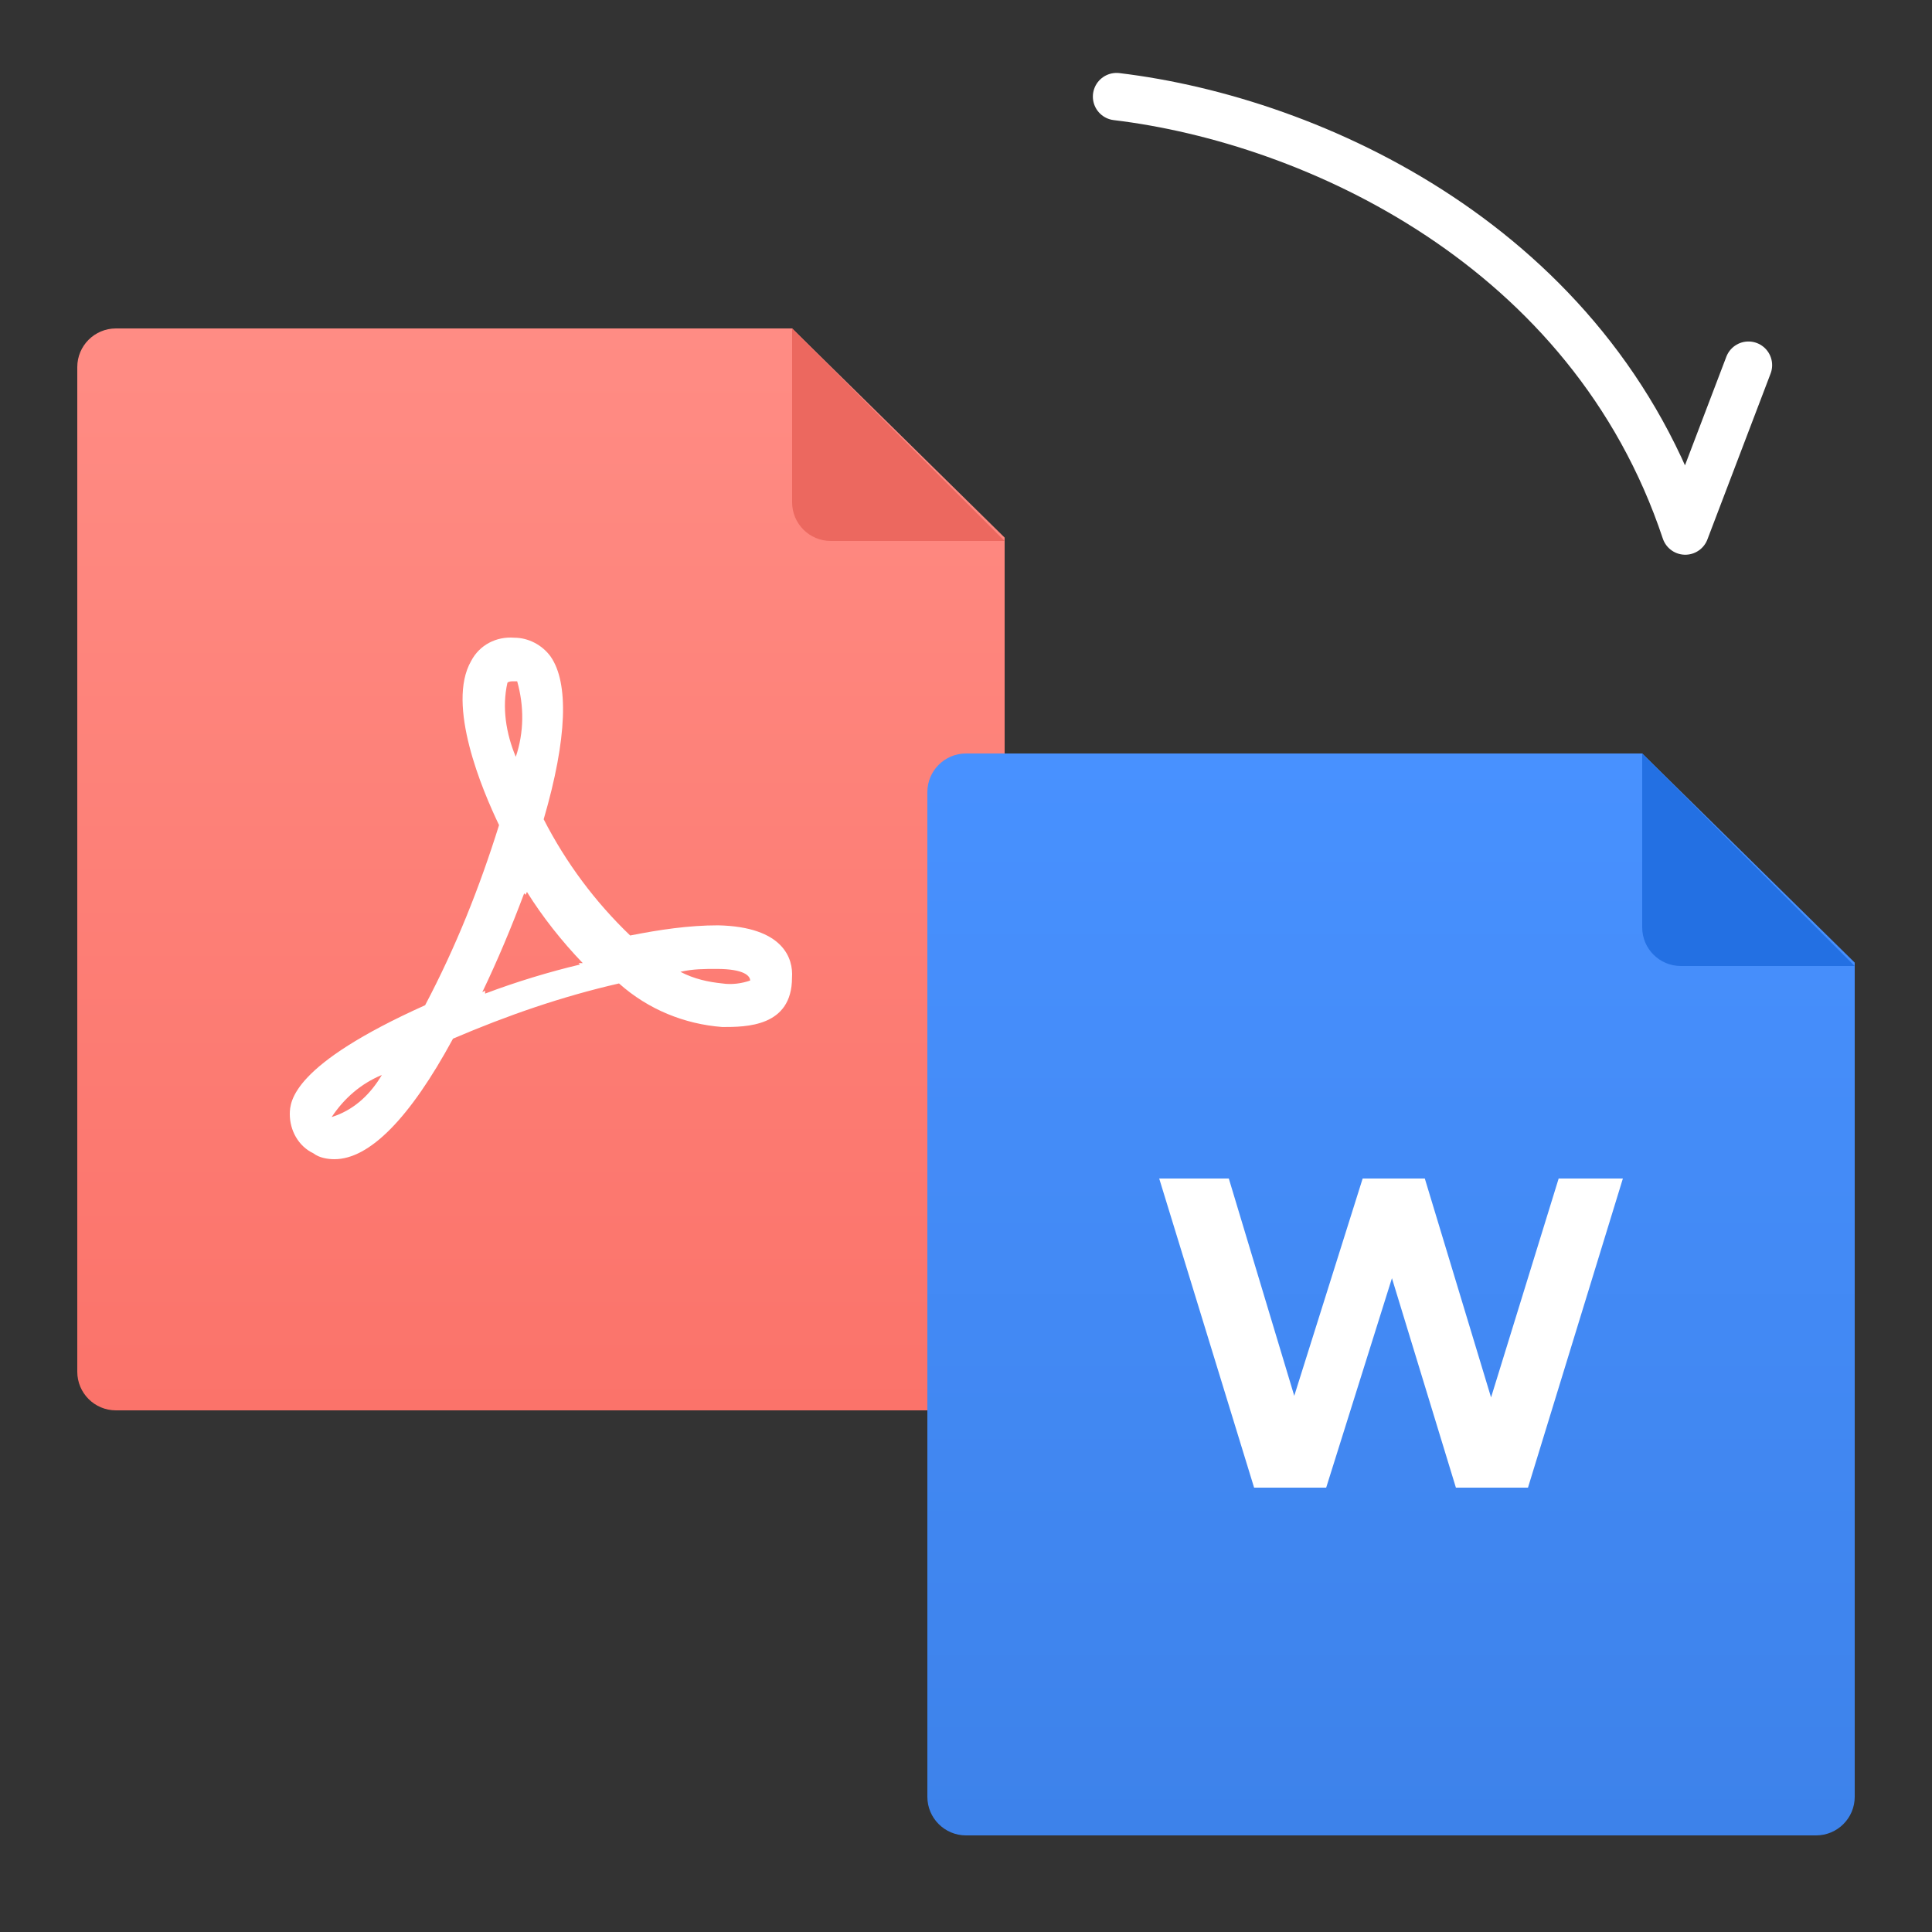
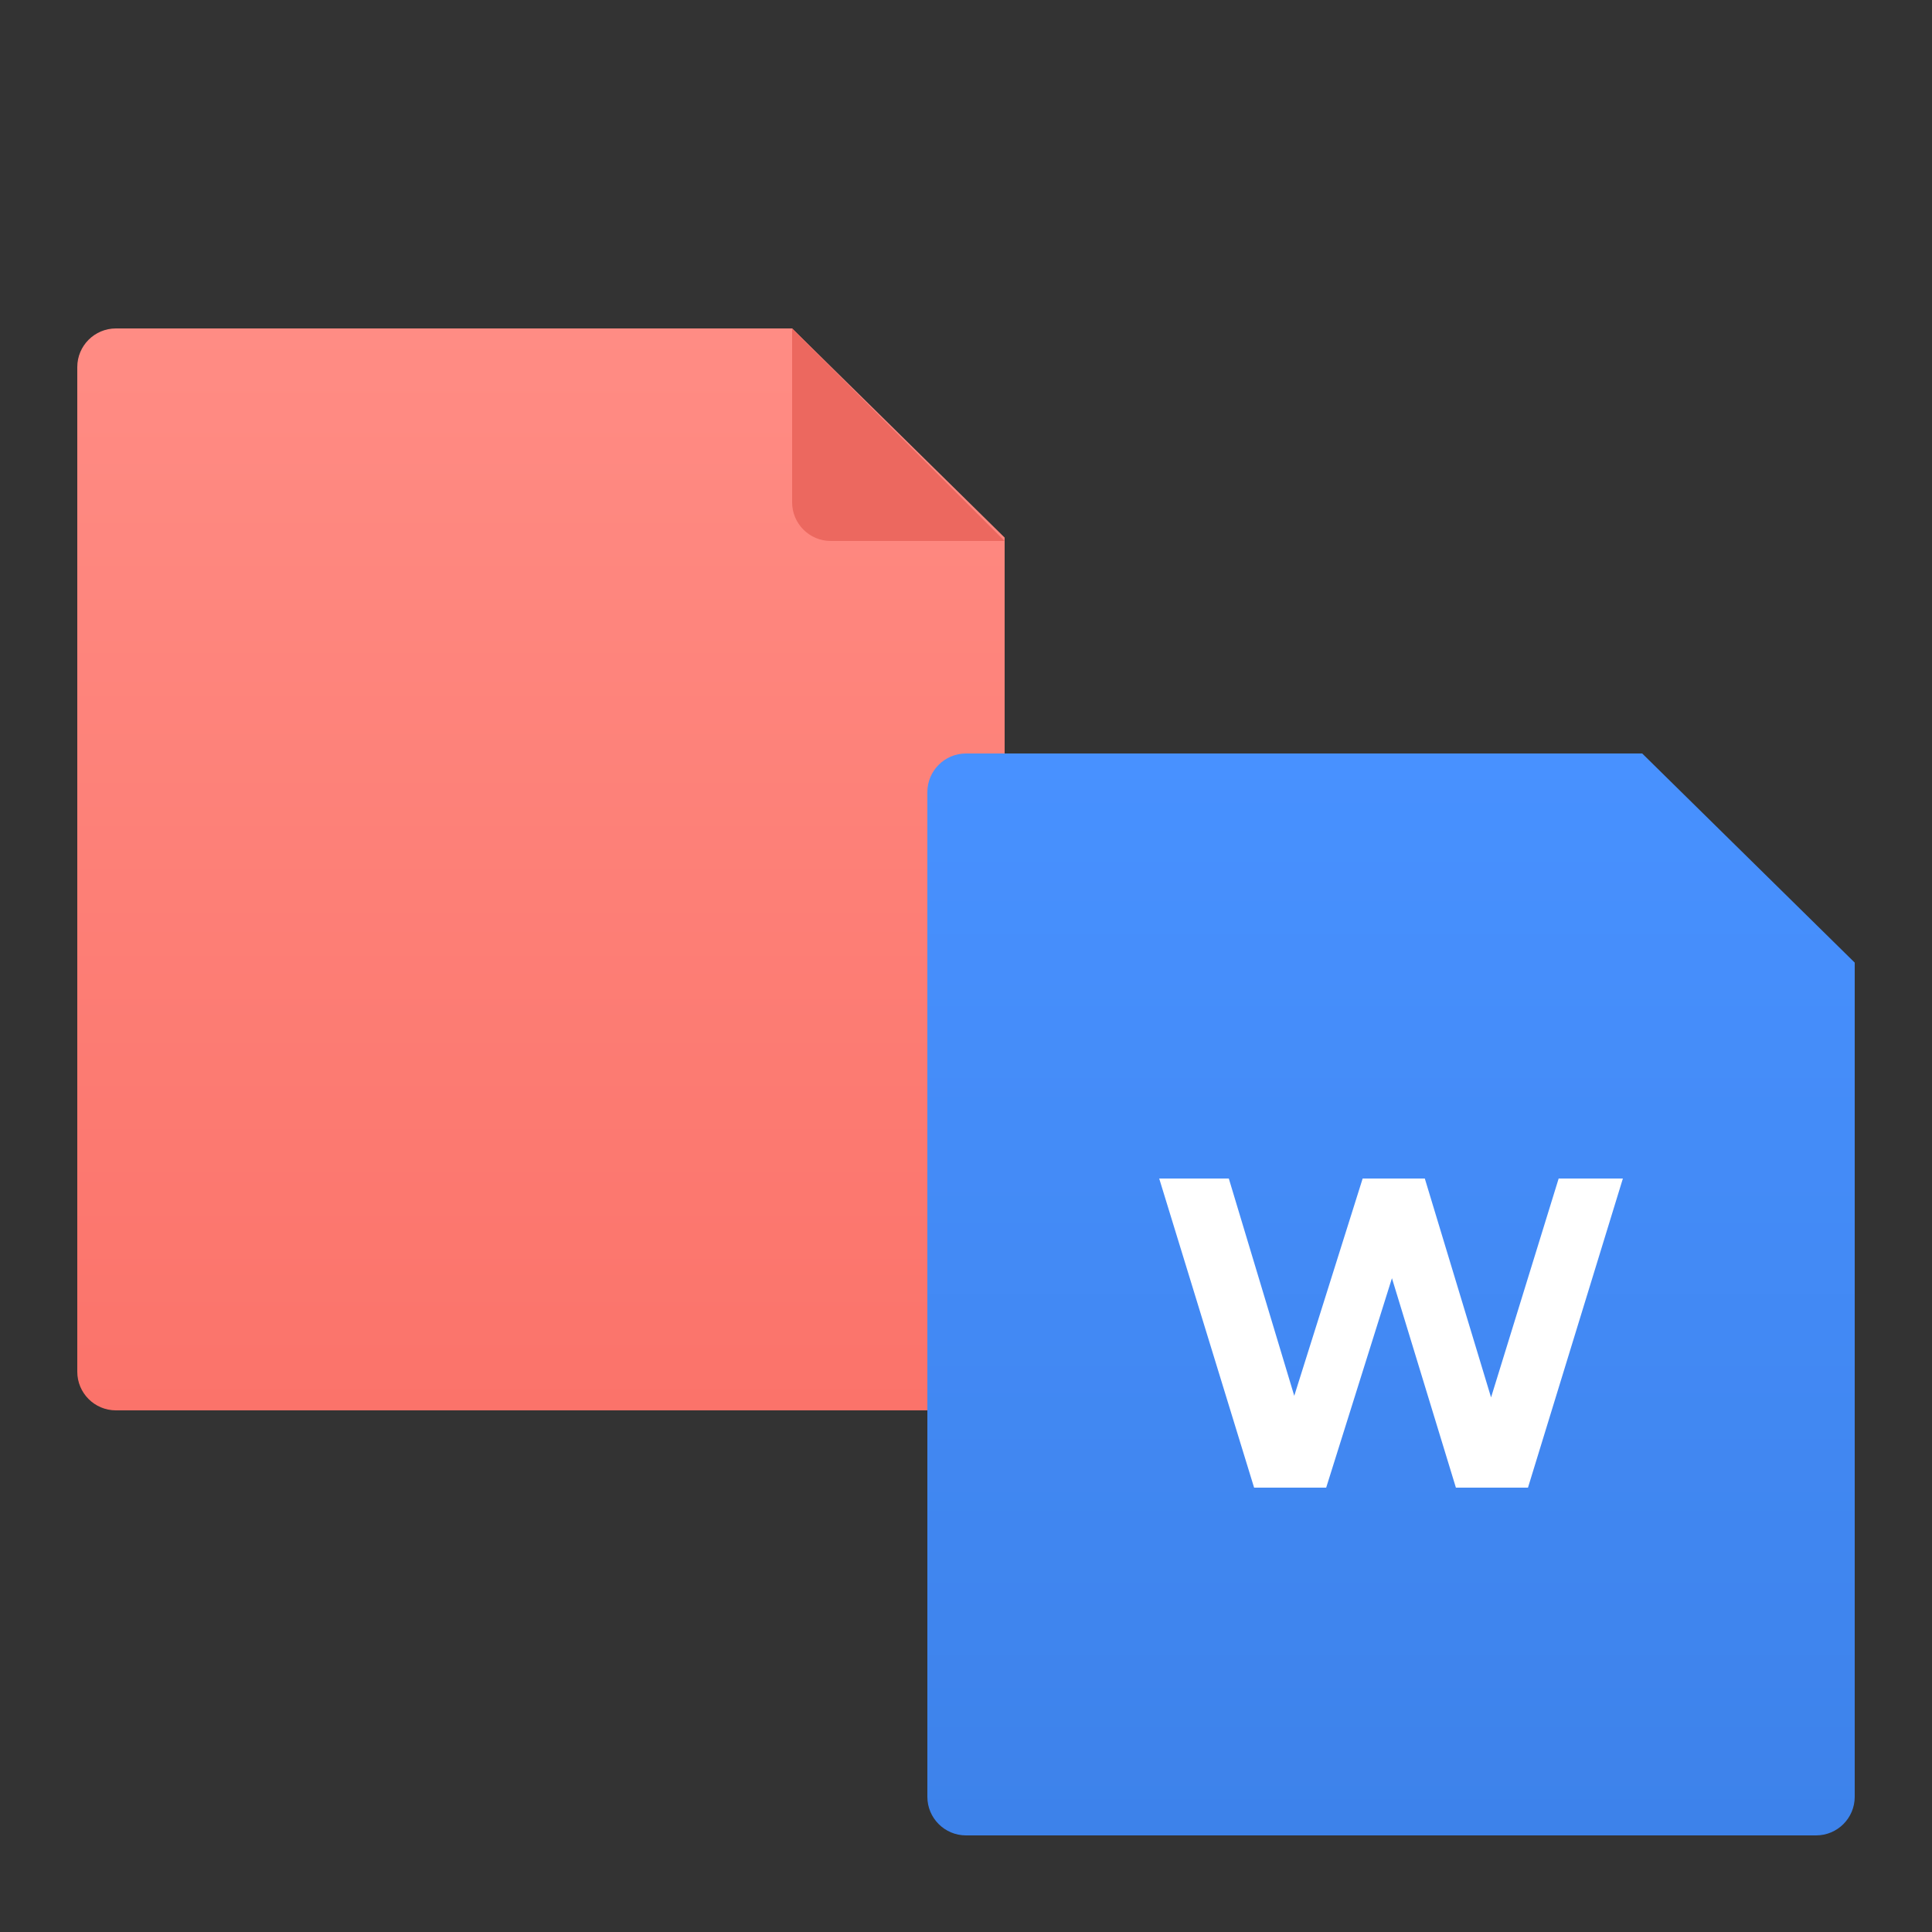
<svg xmlns="http://www.w3.org/2000/svg" width="100" height="100" viewBox="0 0 100 100" fill="none">
  <rect x="0" y="0" width="100" height="100" fill="#333333" stroke="none" />
  <path d="M50 73H6C4.895 73 4 72.105 4 71V19C4 17.895 4.895 17 6 17H41L52 27.825V71C52 72.105 51.105 73 50 73Z" fill="url(#paint0_linear_43_2287)" />
-   <path d="M37.383 53.158C35.434 53.008 33.557 52.256 32.04 50.903C29.08 51.579 26.264 52.557 23.448 53.76C21.21 57.895 19.116 60 17.311 60C16.95 60 16.516 59.925 16.227 59.699C15.433 59.323 15 58.496 15 57.669C15 56.992 15.144 55.113 22.004 52.03C23.592 49.023 24.82 45.94 25.831 42.707C24.964 40.903 23.087 36.467 24.387 34.211C24.82 33.384 25.686 32.933 26.625 33.008C27.347 33.008 28.069 33.384 28.502 33.986C29.441 35.339 29.369 38.196 28.141 42.406C29.297 44.662 30.813 46.692 32.618 48.421C34.134 48.121 35.651 47.895 37.167 47.895C40.56 47.97 41.066 49.624 40.994 50.602C40.994 53.158 38.611 53.158 37.383 53.158V53.158ZM17.166 57.82L17.383 57.744C18.394 57.368 19.188 56.617 19.765 55.639C18.682 56.09 17.816 56.842 17.166 57.82V57.82ZM26.769 35.264H26.553C26.481 35.264 26.336 35.264 26.264 35.339C25.975 36.617 26.192 37.97 26.697 39.173C27.13 37.895 27.13 36.542 26.769 35.264V35.264ZM27.275 46.166L27.203 46.316L27.13 46.241C26.481 47.97 25.759 49.7 24.964 51.354L25.109 51.278V51.429C26.697 50.827 28.43 50.301 30.019 49.925L29.946 49.85H30.163C29.08 48.722 28.069 47.444 27.275 46.166V46.166ZM37.095 50.151C36.445 50.151 35.867 50.151 35.217 50.301C35.939 50.677 36.661 50.827 37.383 50.903C37.889 50.978 38.394 50.903 38.828 50.752C38.828 50.526 38.539 50.151 37.095 50.151Z" fill="white" />
  <path d="M41 26V17L52 28H43C41.895 28 41 27.105 41 26Z" fill="#EC685F" />
  <path d="M94 95H50C48.895 95 48 94.105 48 93V41C48 39.895 48.895 39 50 39H85L96 49.825V93C96 94.105 95.105 95 94 95Z" fill="url(#paint1_linear_43_2287)" />
  <path d="M64.912 77L60 61H63.603L67.871 75.171H66.07L70.531 61H73.748L78.037 75.171H76.3L80.676 61H84L79.088 77H75.357L71.56 64.566H72.547L68.643 77H64.912Z" fill="white" />
-   <path d="M85 48V39L96 50H87C85.895 50 85 49.105 85 48Z" fill="#2370E3" />
-   <path d="M57.792 5C68.013 6.227 82.323 12.768 87.229 27.487L90.5 18.901" stroke="white" stroke-width="2.451" stroke-linecap="round" stroke-linejoin="round" />
  <defs>
    <linearGradient id="paint0_linear_43_2287" x1="29" y1="17" x2="29" y2="73" gradientUnits="userSpaceOnUse">
      <stop stop-color="#FF8C84" />
      <stop offset="1" stop-color="#FB736A" />
    </linearGradient>
    <linearGradient id="paint1_linear_43_2287" x1="73" y1="39" x2="73" y2="95" gradientUnits="userSpaceOnUse">
      <stop stop-color="#4891FF" />
      <stop offset="1" stop-color="#3D82EA" />
    </linearGradient>
  </defs>
</svg>